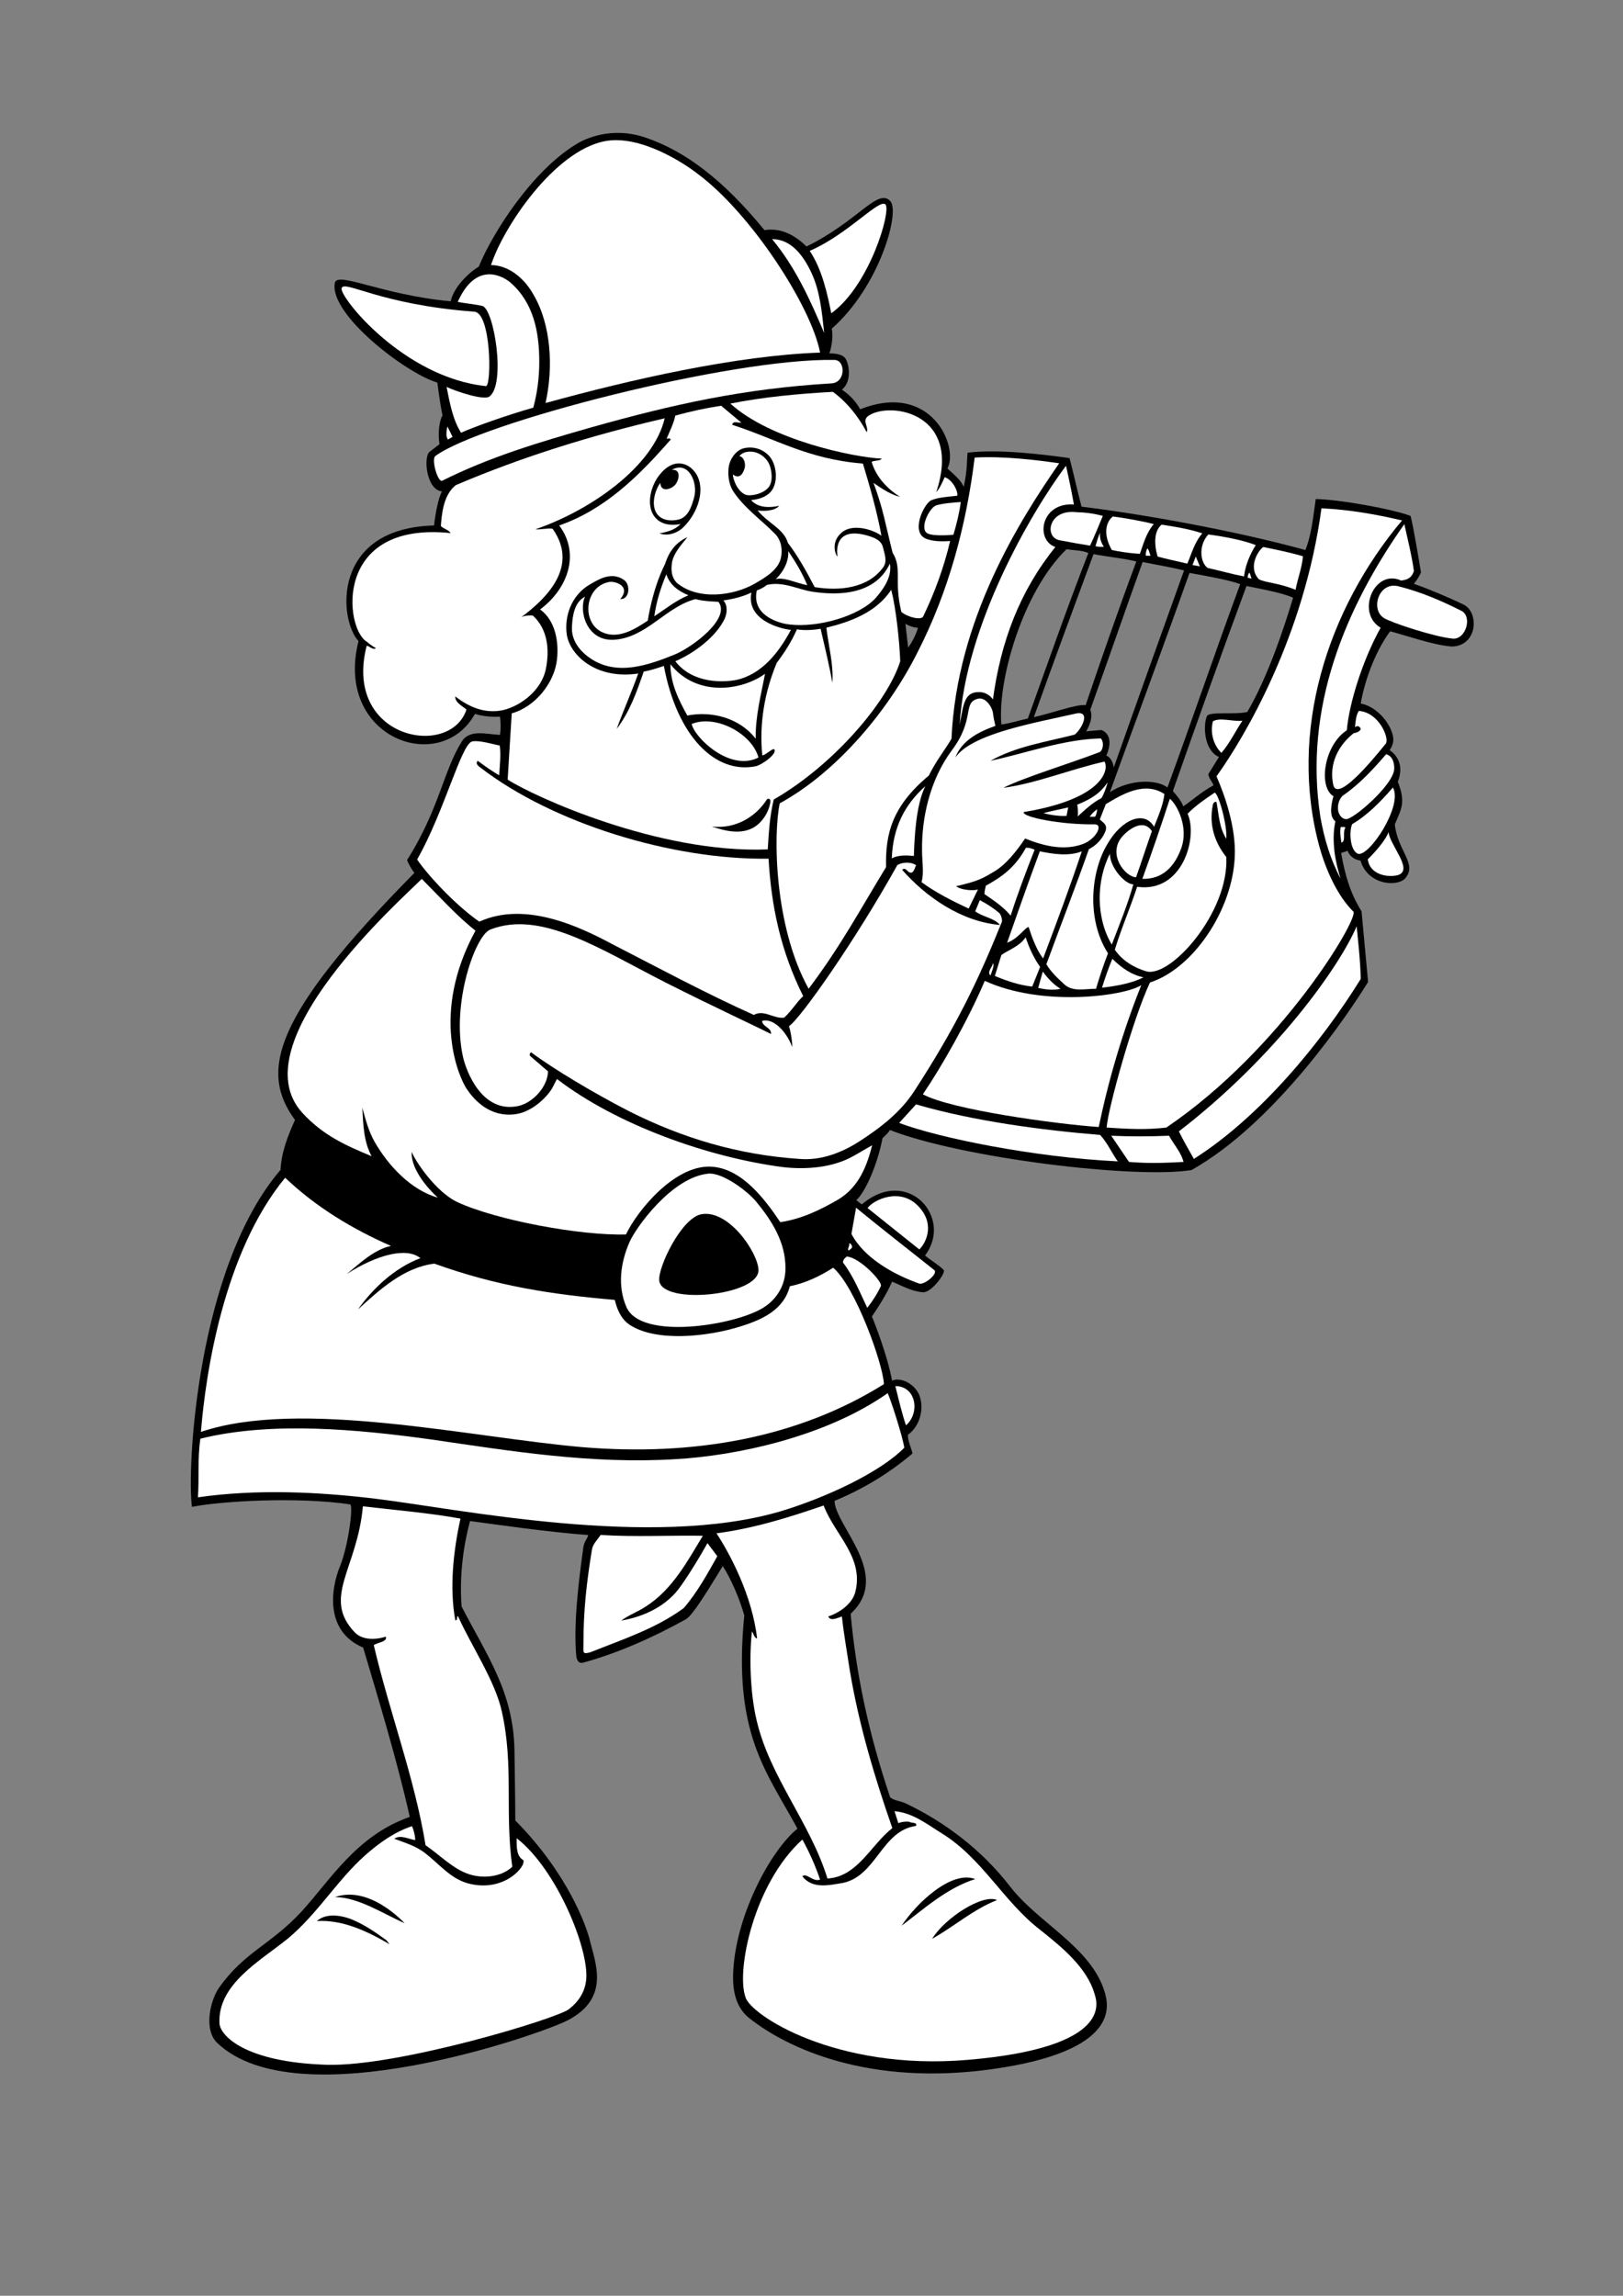
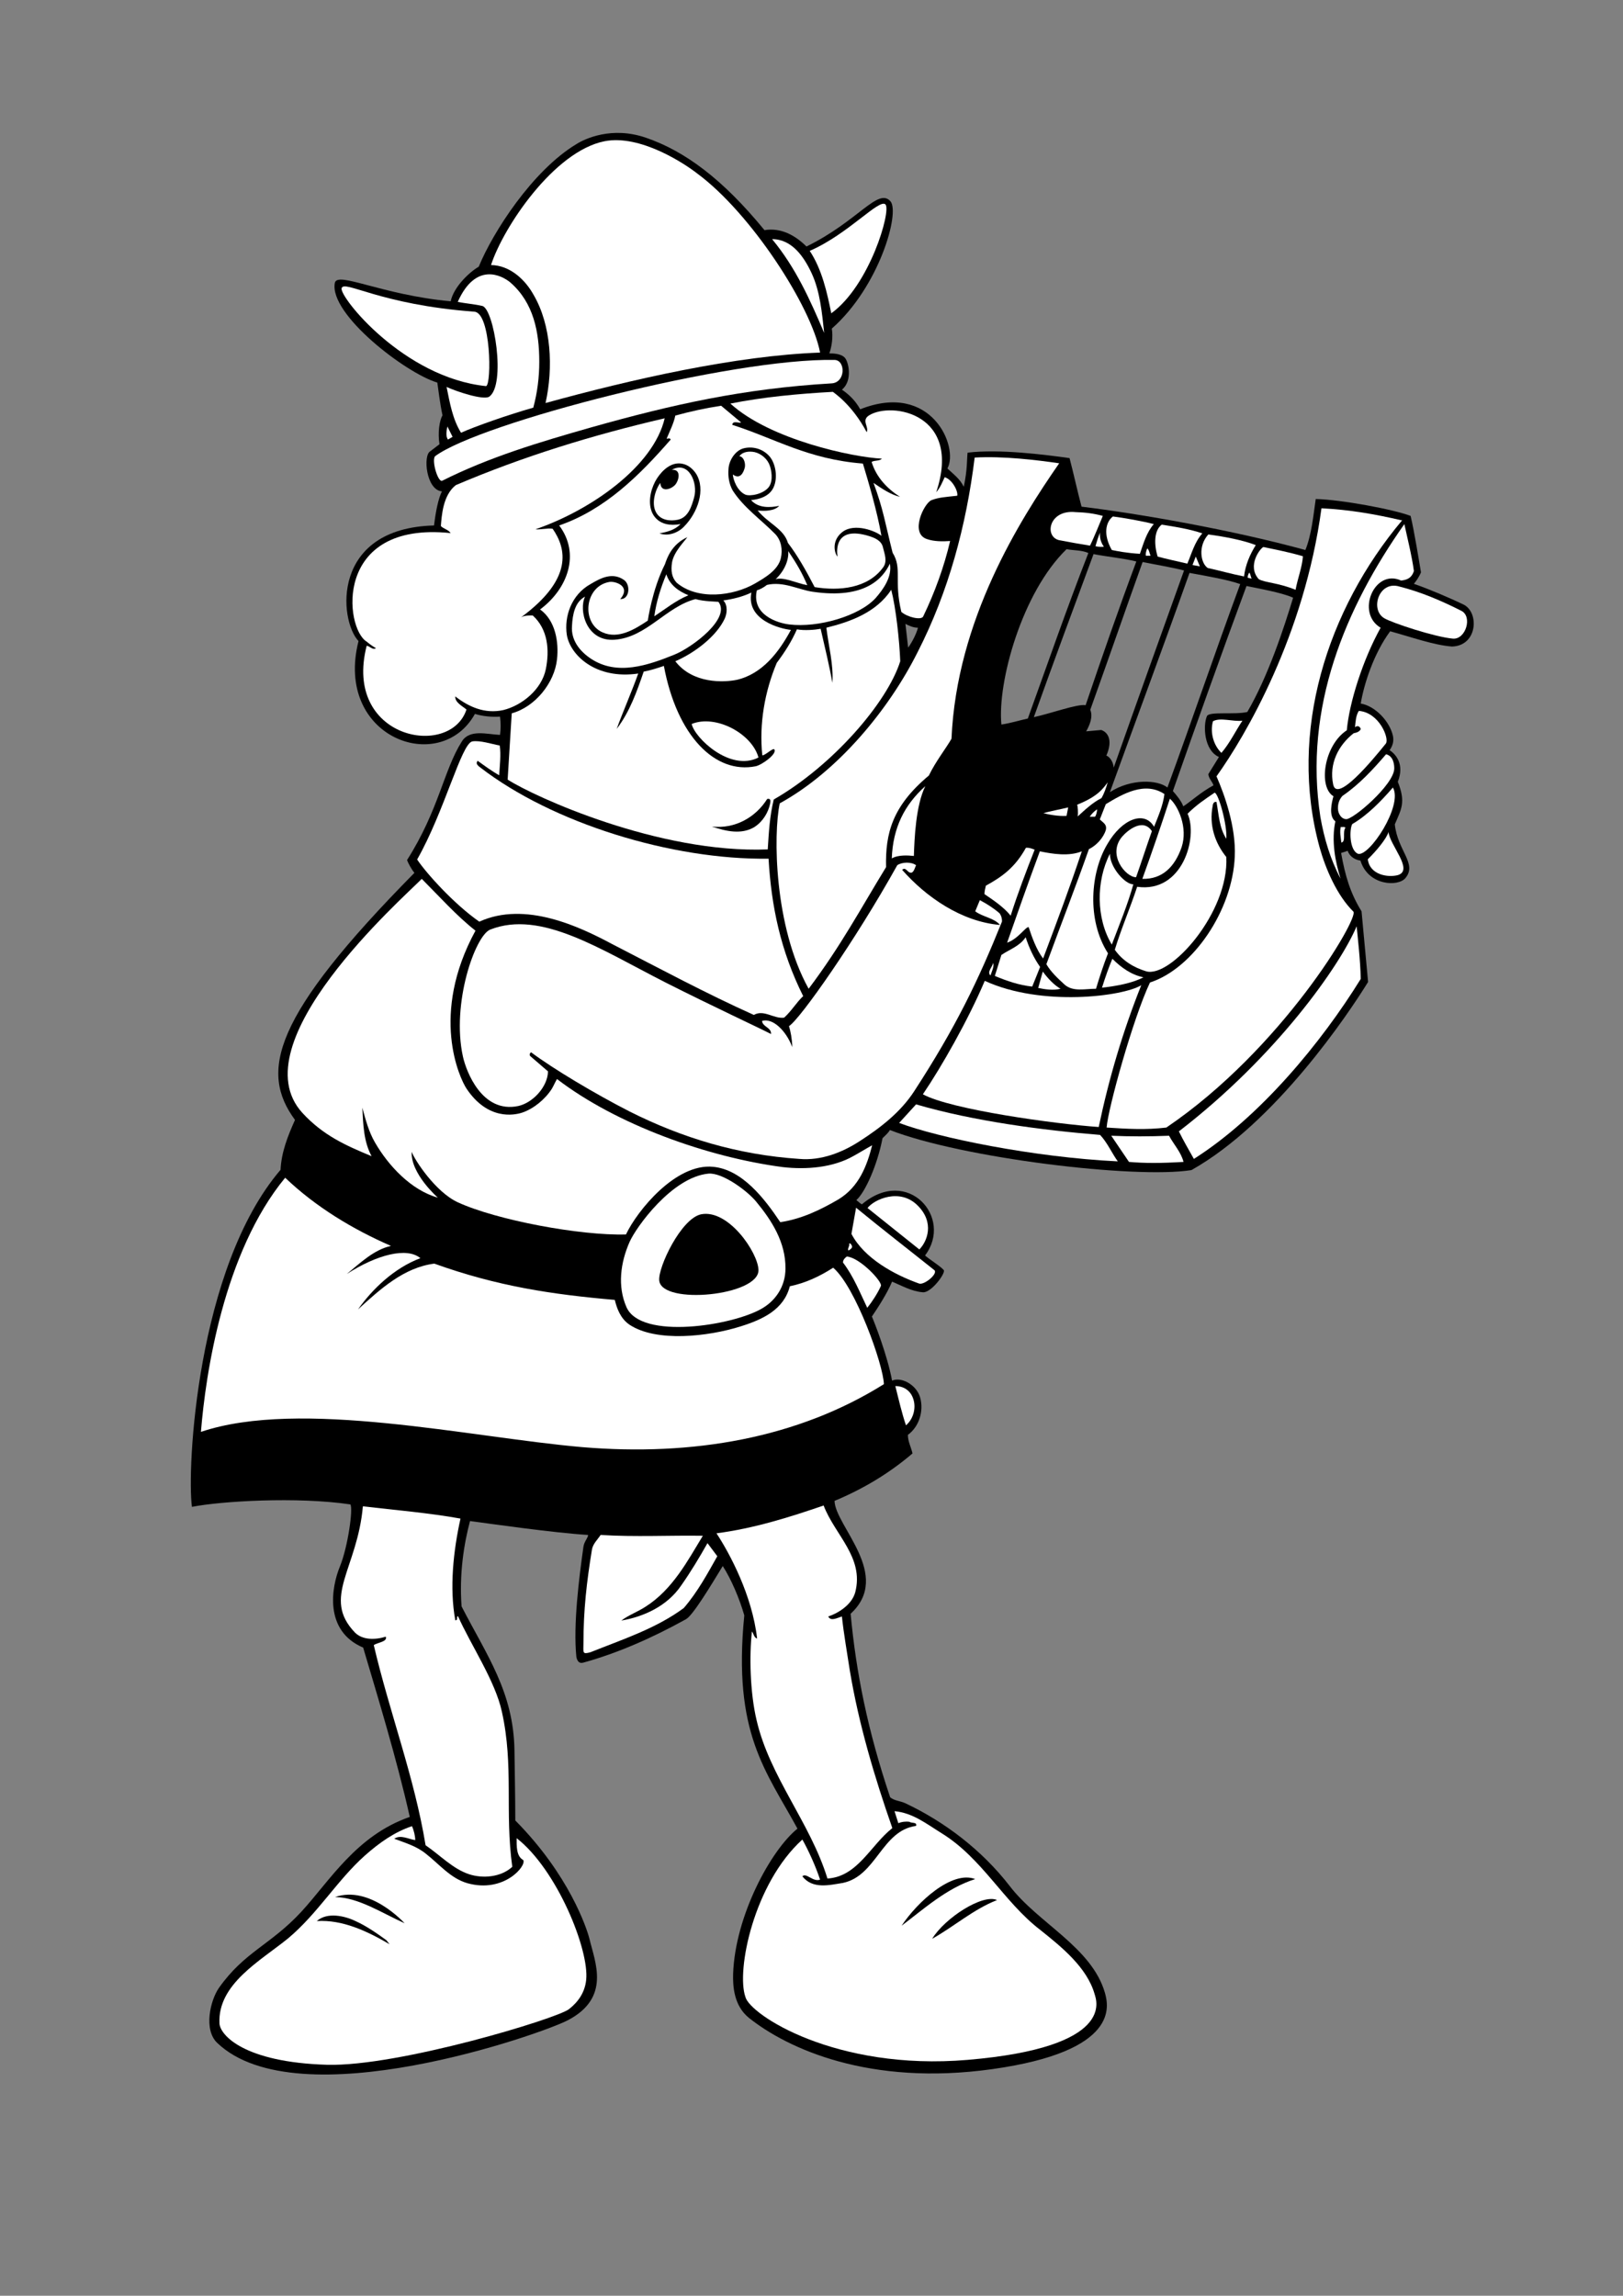
<svg xmlns="http://www.w3.org/2000/svg" version="1.2" baseProfile="tiny" id="Layer_1" x="0px" y="0px" viewBox="0 0 595.3 841.9" overflow="scroll" xml:space="preserve">
  <rect x="0" y="0" width="595.3" height="841.9" fill="#808080" stroke="none" />
  <g>
    <g>
      <path d="M537,221.8c-6-2.9-13-5.8-18.4-7.7c0.8-1,1.8-2.3,2.6-4.2c-0.6-3.6-2.5-15.3-3.8-20.7c-6.2-2.4-25.6-6-34.8-6.2    c-0.9,6.2-1.5,13-3.8,18.7c-27-7.4-60.8-13.3-82.1-15.9c-1.5-5.6-2.9-12.1-4.4-17.8c-9.3-1.3-25.8-3.4-37.4-2    c-0.3,2.4,0,6-1.4,12.5c-1.4-2.9-3.8-4.6-6-6.7c4.3-7.8-5.8-32.1-32-21.7c-2-3.8-5.2-6.2-6.7-7.2c4-3.2,2.5-10.3,1-11.8    c-1.5-1.5-4.5-1.5-5.6-1.5c0.9-2.6,1.4-6,0.9-9.1c17.4-15.3,25.1-42.6,21.5-46.7c-4.6-5.1-11.8,7.3-30.8,16.6    c-4.1-4.1-9.4-7-15.4-6c-15.3-18.7-29.2-29-43.5-33.9c-12.5-4.3-22.4,0.4-25.4,2.3c-16.2,9.7-30.8,32.5-35.9,45    c-3.6,2.1-9.2,7.5-10.3,12.7c-25.6-2.4-41.7-11.2-42.5-6.7c-2.1,11.5,26.1,33.1,37.6,36.5c0.4,2.6,0.9,7.3,1.9,12    c-1.1,1.9-1.8,6.4-1.1,10.6l-3.4,2.6c-2.7,1.5-1.5,14.2,4.3,14.7c-1.3,2.5-2.3,7.4-2.9,12.5c-37.9,1-34.9,34.8-27.7,42.4    c-9,35.5,30,49.6,42.7,26.7c2.9,0.9,6.2,1.2,9.2,1c0.3,2.1,0.3,4.8,0,6.7c-4.8-0.2-11.1-2.2-14,2.4c-6.7,10.6-8.4,25.1-20.1,43.5    c0.4,1.1,1.5,3.2,2.7,4.7c-52.1,52.8-56.8,72.9-43.8,90.6c-2.6,5.8-5,11.8-5.3,18.3c-30.8,36-34.4,109.9-32.5,123.6    c10.5-2.1,38.6-3.8,58.1-0.9c1.1,1.4-0.9,15.6-3.8,22.7c-3.2,7.7-5.9,23.7,8.5,29.8c5.2,17.6,12.3,40.7,17.1,62.1    c-19.6,6.8-29.3,23.4-39.8,34.8c-11.3,12.2-20.8,14.6-30.2,27.9c-3.2,4.6-5.7,15.4-0.6,20.2c29.6,28.2,119.2-3.4,128.5-8.3    c16-8.3,10-21.4,8-29.9c-1-3.9-7.4-23.4-27.2-43.4c0-8.5-0.2-17.3-0.3-25.6c-0.3-21.5-10.2-35-19.4-52.9    c-0.9-12,0.9-23.1,3.1-31.3c8.3,1.1,30.5,4.3,43.3,5.1c0,1.1-1.4,2.3-1.7,4.3c-1.6,11.4-3.8,28.6-2.6,40.4c0.3,1.5,1,2.6,2.6,2.1    c12.3-3.4,25-8.9,37.6-15.9c2.6-1.4,9.4-12.8,13.5-19.5c3.1,4.8,6.2,12.1,7.9,18.1c-4.3,43.3,8,57,19.5,78.2    c-9.8,7.9-22.9,32.1-23.6,53.3c-0.1,4.1,0.1,11.5,5.8,16.1c14.2,11.3,44.2,25.1,89.2,18.8c47.1-6.6,42.6-23.4,41.4-27.9    c-4.8-16.8-24.5-25.6-34.9-39.2c-10.3-13.3-23.9-23.6-38.3-30.4c-1.9-0.9-4.1-0.9-5.6-2.2c-8.2-24.3-12.5-45.7-14.5-67.3    c15.4-14.2-5.7-32.2-5.9-41.4c10.3-4.3,19.8-9.9,28.6-17.4c-0.5-2.2-1.7-4.4-1.7-6.8c4.1-3,5.9-8.7,4.5-13.7    c-1.3-4.6-6.8-7.7-10.3-6.2c-1.7-9.2-6.4-21.2-7.4-23.5c2.3-3.4,5.6-8.5,7.4-12.8c3.6,1.5,7.2,3.6,11.3,3.9    c3.1,0.3,8.7-7.4,7.6-8.2c-1.3-1.5-5.6-4.1-6.8-5.3c10.5-13.9-6.4-32.9-23.1-18.8c-0.2,0.2-1.3-0.9-2.1-1.5    c3.2-2.8,7.7-12.8,9.6-22.7c0.9-0.9,2.1-1.9,2.7-3c26.4,10.3,89.9,18,110.6,14.7c30.8-17.3,57.6-57.3,64.8-69l-2.4-25.9    c-4.1-6.6-6-13-7.5-21.4c0.5-0.2,1.5-0.4,2.4-0.8c0.6,1.7,2.1,3.2,4.7,3.6c2.8,9.2,13.8,9.7,16.5,6.4c4.4-5.3-2.9-10-3.9-19.7    c2.4-5.6,4.1-8.1,1.1-15.6c2.6-6.6-0.9-10.2-3-11.6c1.2-1.7,1.6-3.4,1.2-5.3c-1.2-5.3-6.5-10.9-11.8-11.8    c1.2-7.2,4.8-18.4,10.8-26.5c7.7,2.1,16,5.1,22.7,5.6C541.9,236.8,542.6,224.8,537,221.8z M333.1,237.5l-1-8.7    c1.4,0.7,2.9,1.4,4.6,1.4C336.1,232.5,334.6,235.4,333.1,237.5z M367.3,265.7c-1.5-15.5,7.5-48.4,23.9-64.3c2.7,0.5,5.5,0.3,8,1.4    c-8,20.5-14.9,40.5-22.2,60.7C373.8,264.2,370.7,265.2,367.3,265.7z M379.2,263c7.7-21.5,14.5-39.8,21.9-59.8    c5.1,1,10.8,1.5,15.7,2.7c-6.6,17.7-12.6,35-18.6,52.7C395.1,258.1,385.6,261.6,379.2,263z M405.8,277.1c2.6-6,0.3-8.7-1.9-9.4    l-5.5,0.5c1.2-2.1,2.6-5.3,1.5-7.9c7.1-19.8,12.7-36.1,19.2-54.2c4.4,0.9,10.4,1.9,15.2,3.1c-8.8,24.5-17.3,48.2-25.8,72.3    C408.3,279.1,406.8,277.4,405.8,277.1z M407.1,290.5c9.7-26.8,19.8-53.9,29.2-80.4c6.6,1.2,14.1,2.5,18.6,4.1    c-9.2,24.9-17.6,49.8-26.7,74.6C424.6,285.9,414.8,285.5,407.1,290.5z M457.5,261.1c-4.7,1.1-13.9-0.3-14.8,1.5    c-1.5,3.4-1.1,12.6,4.4,15l-3.9,6.3c0.2,1.7,1.4,2.6,1.9,4.1c-4.7,2.5-8.9,6.4-11.1,7.7c-0.6-1.9-2.8-4.5-3.8-5.6    c8.7-24.8,17.5-49.5,27-75.2c3.3,0.7,13.1,2.4,17.1,4.3C471,230.1,465.2,247.9,457.5,261.1z" />
    </g>
    <path fill="#FFFFFF" d="M221.7,51.8c13.1-2.6,29.4,8.2,34,11.8c19.7,14.5,41.9,48.8,45.1,65.7c-30.9,1.1-69.1,9.8-100.7,18.5   c2.9-13,2.1-28.6-4.4-39.7c-3.1-5.6-8.7-10.8-15.6-10.9C184.6,83.3,203.2,55.5,221.7,51.8z" />
    <path fill="#FFFFFF" d="M324.8,75c2.1,2.4-5.8,29.7-19.9,39.9c-1.5-7.5-3.4-16.1-7.9-22.9C311.1,85.9,322.6,72.6,324.8,75z" />
    <path fill="#FFFFFF" d="M297.7,100.2c3.1,6.7,3.8,14.5,4.6,21.9c-5.1-12-10.4-23.9-19.1-34.4C290.5,87.7,294.9,94.2,297.7,100.2z" />
    <path fill="#FFFFFF" d="M187.2,103.6c8.5,7.4,10.6,18.1,10.6,29.1c0,5.6-0.7,11.3-2.2,16.8c-8.9,2.5-21.7,7-26.5,9.2   c-3.1-5-4.1-10.9-5.3-16.8c3.7,1.7,13.3,4.9,15.6,3.6c6.3-4.3,1.8-32.3-2.5-33.3c-3-0.7-6.2-0.9-9-1.5   C174.5,95.9,184.1,101,187.2,103.6z" />
    <path fill="#FFFFFF" d="M173.9,114.3c6.2,0.2,6.5,26.6,4.4,27.3c-30.3-3.1-53.9-32.8-53-35.9C126.2,102.5,139.2,111.7,173.9,114.3z   " />
    <path fill="#FFFFFF" d="M304.9,140.6c-32.1,1.9-58.2,7.7-88.3,16.2c-18.6,5.3-37.1,10.8-54.4,19.5c-1.6,0.7-4-7.6-2.6-9   c16.2-12.2,108.7-36.1,146.6-35.3C310.2,132.2,310.2,140.4,304.9,140.6z" />
    <path fill="#FFFFFF" d="M317.9,158.5c0.9-2.1-2.1-4.3,0.9-6.2c8.3-5.1,34.2-0.6,24.6,28.2c1.5-1.7,2.2-3.6,3.1-5.5   c2.9,0.9,5,5.3,4.6,6.8c-4.6,0.5-6.7,0.6-9.4,1.6c-2.8,1.1-8.1,12.2-1.7,14.3c2.6,0.9,5.8,0.9,8.5,0.7c-2.2,9.4-5.6,18.8-9.9,27.7   c-0.7,1.4-5.7,0.3-8-1.7c-2.8-11.7,0.4-15.9-3.2-21.7c-2.8-11.1-3.4-15.9-7-25.6c3.1,2.1,6.3,4.3,9.7,5.1c-4.7-3-8.7-7.2-10.4-12.8   c1.2-0.7,2.7-0.2,3.8-1.2c-10.6-0.5-41-6.9-55.6-20.2c12.1-2.4,24.8-3.6,37.6-4.3C305.5,143.8,312.4,148.1,317.9,158.5z" />
    <path fill="#FFFFFF" d="M271.8,154.9c-0.3,0.5-3.1-0.9-3.2,0.9c15.9,5.1,27.7,12.6,47.9,14.2c2,6.6,5.2,17.4,6.8,26.5   c-2-1.7-9.7-4.8-14.2-1.5c-4.4,3.3-2.9,8.2-1.9,9.1c-0.3-1.8-1.3-11.5,11.6-7.5c2.2,0.7,4.6,1.7,5.1,4.3c0.5,2.1,1.7,5,0,7.2   c-5.6,7.7-16.1,8.7-25.1,7.2c-3.1-6-6.4-11.8-9.8-16.2c-1.5-5.2-7.2-7.1-11.1-11.9c2.6,0.3,6.2,0.2,7.9-1.7   c-3.3,0.7-7.7,0.9-10.3-2.1c3.1-0.3,6.7-1.4,8.2-4.6c1.7-3.6,0.8-8.9-1.5-11.5c-2.5-2.8-6.2-3.7-9.4-2.9c-3.2,0.8-5.5,4.6-5.6,7.7   c-0.2,2.7,0.2,5.3,1.5,7.7c3.9,6.2,10.6,10.9,15.7,16.1c2.2,2.4,2.7,5.7,2,8.8c-1,4.4-5.9,7.2-9.5,9.3c-8,4.6-21,6.2-28.7-0.3   c-1.8-1.9-2.2-4.4-1.7-7.5c0.7-3.9,4.6-7.7,5.6-9.2c-5.9,2.7-7.5,7.9-8.2,9.9c-4.7,9.3-6.3,20.7-6.3,20.7   c-4.8,3.2-10.8,6.9-16.6,4.3c-7.9-3.5-6.6-17,2.6-18.5c2-0.3,8,1.5,3.9,6.3c3.4,0.2,3.9-5.2,1.4-7c-4.3-3-8.6-0.7-12.3,1.5   c-7,3.9-9.7,11.8-8.7,18.6c1.2,7.4,10.6,16.5,26.2,14.2c-2.4,6.7-5.9,14.7-7.9,20.3c4.8-6.3,7.4-13.7,9.9-21   c2.7-0.5,5.4-1.4,7.4-2.1c4.8,25.7,18.8,39.8,33.7,36.8c2.3-0.5,8-4.6,6.8-6.2c-0.5-0.6-3.4,2.3-4.4,2.2   c-1.2-11.6,0.9-23.4,5.3-33.9c3.2-4.3,5.5-8,7.4-12.3c2.7,0.5,6.5,0.2,8.7-0.2c1.5,6.5,3.3,14,4.3,19.8c0.5-6.5-1.4-13.5-2.2-20.2   c8.9-2.2,18.3-5.6,23.8-13.9c1.7,6.6,3,18.5,3.3,26.2c-4.8,15.2-24.8,38.3-46.4,50.7c-1.5,6.2-1.8,12-2.2,18.3   c-40,1.6-85.8-19.4-95.4-25.6c0.5-7.9,1-16.6,1.5-24.3c8.7-2.4,15.7-11.3,16.6-19.8c0.7-6.2-0.5-14.2-6.2-18.3   c10.2-7.6,14.8-20.4,7-30.8c16.8-5.8,29.4-18.3,40.9-31.5c-0.3-0.7-1-0.3-1.5-0.3c1.2-2.9,2.6-5.6,3.2-8.5   c5.5-1.5,10.9-2.7,16.8-3.6L271.8,154.9z" />
    <path fill="#FFFFFF" d="M243.8,153.4c-4.1,17.6-27,33.7-47.4,40.7c1.9,0.2,4.3-0.5,6.3-0.2c5,7.2,7.7,18.3-11.6,32.5   c1.2-0.7,2.9-0.7,4.3-0.7c5.6,5.1,6.2,12.7,4.8,19.7c-1.5,7.4-8.7,13.3-15.6,15c-6.8,1.5-12.7-1.2-17.6-5c-0.2,2.2,2.7,3.6,4.1,4.8   c-6,18.2-45.4,10.8-36.6-23.4c1.2,0.2,2.2,1.7,3.4,0.9c-0.9-0.5-2.4-1.5-3.4-2.4c-8.1-4.8-12.4-44.3,30.8-39.8   c-1-1.4-2.6-1.5-3.6-2.6c0.3-3.6,0.7-11.3,5.5-15C191.8,167.4,217.5,159.5,243.8,153.4z" />
    <path fill="#FFFFFF" d="M164.3,161.2c-0.9-1.2-0.5-3.4-0.2-4.8l1.9,3.8L164.3,161.2z" />
    <path fill="#FFFFFF" d="M282.4,170.9c0.4,1.2,1.4,5.2-0.4,7.7c-2,2.6-6.8,3.5-8.6,2.8c-3.1-1.4-4.5-5.6-4.6-7.4   c2.8,2.1,4-1,4.4-2.6c0.3-1.6-0.4-3.9-2-4.1c1.2-1.7,3.6-1.9,5.6-1.5C279.3,166.4,281.6,168.4,282.4,170.9z" />
    <path fill="#FFFFFF" d="M388.5,169.9c-14.5,20.9-37.6,57.4-39.5,101c-1.9,3.4-5.8,8.3-8.3,13.5c-13.4,11.2-16,21.2-15.7,33.6   c-9.2,15-16.5,28.8-28.4,44.6c-12.7-22.9-13-56.6-10.6-68c21.2-11.6,40-34.3,50.6-55.5c11.3-22.1,17.8-46.2,20.9-71.3   C367.9,167.2,380.3,168.7,388.5,169.9z" />
    <path d="M255.3,173.7c3.7,5.9,0.5,14.4-4.3,19.3c-2.2,2.4-6,3.8-9.1,2.6c2.7-0.5,5.6-1.2,7.7-3.4c-8.3,1.5-10.4-3.8-10.8-5.3   c-1.1-3.8,0.2-8.4,2.2-11.5c2.1-3.2,5.5-6.2,9.4-5.3C252.4,170.5,254.1,171.9,255.3,173.7z" />
-     <path fill="#FFFFFF" d="M391,170.8c1,4.4,2.1,9.7,2.9,14.2c-12.3-0.8-14.2,13.1-6.8,15.6c-13,16.1-20,34.5-22.9,55.9   c-1.2-1.7-3.1-2.7-5-2.7c-5.4-0.1-5.8,4.2-7.2,12C354.1,229.7,377.7,188.6,391,170.8z" />
    <path fill="#FFFFFF" d="M254.6,182.4c-0.9,3.2-2.1,7.4-6,8.2c-2.8,0.6-6.3,0.2-7.9-2.6c-2-3.4-0.2-8.7,1.5-10.9   c0.2,3.8,4.3,2.2,5.6,0.5c1.3-1.7,2.1-5.6-1.4-5.3C252.6,168.8,256.1,177.1,254.6,182.4z" />
-     <path fill="#FFFFFF" d="M352.4,184.1c-0.5,3.9-1.5,8-2.7,12c0,0-6.7,0.7-9.3-0.4c-3.4-1.4,0.2-9.1,2.8-10.3   C345.5,184.6,349.7,184.3,352.4,184.1z" />
    <path fill="#FFFFFF" d="M514,190.8h0.3c-27.5,32.7-41.9,77.6-30.3,119.9c2.2,7.9,6.4,17.7,12.4,23.6c2.2,2.2-26.1,50.4-68.6,79.2   c-7.5,0.9-14.3,0.5-21.9,0c0.5-7,9.7-40.1,15.9-53.2c15.8-5.1,30.3-26.5,31.1-46.2c0.5-10.8-3.8-22.8-6.7-29.4   c10.6-14.8,32.2-51.6,38.5-98.3C495,186.9,504.6,188.6,514,190.8z" />
    <path fill="#FFFFFF" d="M388.5,198.1c-5.6-1.3-3.8-11.3,6-10.3c3.5,0.1,6.8,0.5,10,1.4c-0.9,2.1-3.2,7.9-4.7,10.9   C397.8,199.8,391.5,198.7,388.5,198.1z" />
    <path fill="#FFFFFF" d="M423.2,192.2c-2.7,3.1-3.8,7.2-5.1,10.9c-5-0.3-8.4-1-10.3-1.4c-3.2-5.6-2.3-10.2,0.4-12.3   C412.2,189.9,419.5,191.2,423.2,192.2z" />
    <path fill="#FFFFFF" d="M518.6,209.4c-0.9,2.9-3,3.3-4.7,3.5c-9.8-4.5-16.7,11.9-7.5,17.3c-6.5,11.7-11.5,27.4-12.4,37.6   c-8.5,5.6-10.5,20.9-4.9,24.2c-0.6,2.1-1.9,7.3,0.7,9.2c-1.5,7-0.1,14.7,1.9,21c-3.8-7.2-6-14.7-7.4-22.6   c-6.2-40,9.1-76.6,30.8-107.4C515.9,195.9,518,204.5,518.6,209.4z" />
    <path fill="#FFFFFF" d="M441,195.6c-2.9,3.3-3.9,7.4-5.5,11.1c-3.8-0.9-8.1-1.8-10.9-2.6c-1.3-4.3-1.4-9.5,1.5-11.7   C431.2,193.2,436.3,194,441,195.6z" />
    <path fill="#FFFFFF" d="M404.9,200.5c-0.8,0.1-1.9,0.1-3.1-0.2c0.5-1.7,1-3.4,1.7-5C403.2,197.5,404.1,199.4,404.9,200.5z" />
    <path fill="#FFFFFF" d="M460.6,199.9c-2.1,3.4-3.8,7.2-4.3,11.5c-4.6-0.9-8.7-2.1-13.3-3.1c-2.6-1.7-3.7-8,0.2-12.3   C449.2,196.8,456,198.1,460.6,199.9z" />
    <path fill="#FFFFFF" d="M477.9,204c-0.3,4.1-1.9,8-2.7,12.3c-6.3-2.6-11.2-2.6-13.5-3.9c-4.4-4.9,0.5-11.3,1.7-11.8   C468.1,201.6,473.3,202.6,477.9,204z" />
    <path fill="#FFFFFF" d="M422,203.8h-1.7c-0.2-0.9,0.2-1.9,0.5-2.7C421.5,201.7,421.6,202.8,422,203.8z" />
    <path fill="#FFFFFF" d="M296.1,214.6c-3.9-0.7-8.6-3.1-11.6-2.2c3.5-3.3,4.9-7.4,4.6-10.3C292.3,206.8,294.3,210.3,296.1,214.6z" />
    <polygon fill="#FFFFFF" points="437.4,207.2 438.6,204.1 440.1,207.7  " />
    <path fill="#FFFFFF" d="M321.1,219.4c-6,6.5-21,10.9-31.6,9.6c-4.3-0.5-13.9-3.5-11.9-12.5c1.1-0.3,2.6-1.1,3.7-2   c6-1.4,11.4,1.7,16.7,2.5c19.6,2.9,26-5.2,28.4-10.3C327.3,211.5,324,216.1,321.1,219.4z" />
    <path fill="#FFFFFF" d="M459.1,212.2l-1.4-0.3c-0.2-0.5,0.2-1.4,0.5-1.9C458.7,210.5,458.7,211.5,459.1,212.2z" />
    <path fill="#FFFFFF" d="M252.5,218.3c-4.6,1.9-8.4,5-12.5,7.7c0.7-5.3,2.4-10.6,4.4-15.4C245.7,214.6,248.9,216.8,252.5,218.3z" />
    <path fill="#FFFFFF" d="M513.3,215.1c7.9,2,15.4,5.2,22.7,8.9c4.2,2.1,1.6,10.6-3.1,10.2c-6.7-0.6-22.4-5.8-25.2-7.5   C502.4,223.5,505.8,212.8,513.3,215.1z" />
    <path fill="#FFFFFF" d="M290.1,231c-4.3,8-10.4,16.1-19.8,18.3c-4.8,1-16.2,1.5-22.6-6.8c7.2-3.1,15.1-9.2,18.1-15.6   c0.9-1.9,1.2-5-0.5-6.7c3.6-0.5,7.2-1.4,10.3-2.9C273.6,227.4,286.2,230.6,290.1,231z" />
    <path fill="#FFFFFF" d="M225.5,234.6c11.7-0.9,18.8-12.1,29.6-14.9c3.1,0.9,7.6,0.9,8.4,1c4.7,6-9.5,16.7-16.2,19.4   c-9.7,3.9-20.9,7.8-30.5,1.5c-4.1-2.7-7.4-6.8-7-12c0.2-4.3,1.1-8.9,4.8-10.8C212.2,223.6,214.9,235.4,225.5,234.6z" />
-     <path fill="#FFFFFF" d="M280.6,247.1c-1.4,7.5-3.6,15.7-3.4,23.8c-5.8-7.4-15.7-10.3-25.1-8.5c-3.2-5.8-6.2-11.8-6.2-18.8   C255.7,255.8,272.2,253.2,280.6,247.1z" />
-     <path fill="#FFFFFF" d="M358.9,256.2c2.5-0.5,4.9,2.8,5.3,5.2c0.2,1.7,0.5,3.1,0.9,4.8c-6,2.1-12.3,5.3-14.7,11.6   c6.1-8.8,29.2-12.7,44.1-16.1c5.6-1.3,2.6,5.3-0.3,7.7c-10.6,2.7-21.5,4.3-30.9,9.6c13.5-2.9,26.8-7.9,40.5-8.2   c1.4,1.7,0.6,4.8-0.7,5.1c-11.5,4.4-26.7,8.9-35.1,13c11.8-1.5,24.6-6.8,37.1-9.6c1.7,2.6,0.1,13.6-29.6,18.5   c-0.7,1.9,14.1,4.7,26,4.5c3.4,0,0.4,5.6-4.5,7.3c-7.1,2.5-14.5,0.5-21-2.1c-3.1,4.6-7.2,9.9-12,12.5c-3.7,2.2-5.5,3.2-13.3,5   c1.9,1.5,6.5,1.7,8,1.2l-3.4,7c-5.6-2.6-12-5.8-17.3-9.7c1-3.4,0.2-7.4,0.2-11.5c-0.2-11.8,2.8-25.9,10.9-36.8   C357.9,263.5,352.8,257.5,358.9,256.2z" />
    <path fill="#FFFFFF" d="M508.3,272.7c-5,6.2-17.9,21.8-19.3,15c-1.6-7.6,1.9-14.4,7.5-18.8c1-0.2,2.1-0.5,2.6-1.5   c-0.2-1-1.2-1.5-2.1-0.7c0.2-1.9,0.3-4.3,1.4-6C506,261.3,509.7,271,508.3,272.7z" />
    <path fill="#FFFFFF" d="M455.7,264.3c-2.6,3.9-4.6,8.2-7.7,11.8c-2.7-2.6-4.3-7.2-3.1-11.6C447.6,263,452.1,264.7,455.7,264.3z" />
    <path fill="#FFFFFF" d="M278.2,277.8c-10.4,5.3-23.4-7.2-24.5-12.3C262.5,261.9,275.8,269,278.2,277.8z" />
    <path fill="#FFFFFF" d="M183.3,273.4c0.5,3.4,0,7.4-0.2,10.9c-2.7-1.5-5.4-3.5-7.9-5.3c-0.7,0.9-0.3,1.5,0.9,2.4   c26.5,20.5,70.4,34,105.8,33.5c1,17.4,4.4,33.8,12.7,50.4c-2.4,2.2-4.3,5.5-7,7.9c-3.8,0.5-7.4-3.1-11.1-1   c-17.6-7.9-34.7-17.1-52-26c-11.8-6.3-31.8-15.9-48.7-8.2c-9.2-6.4-19.4-17.7-22.8-22.8c10-17.6,16.2-42.4,20.2-43.3   C176,271.4,180.5,272.9,183.3,273.4z" />
    <path fill="#FFFFFF" d="M511.4,281.8c0,5.9-15.4,19.1-17.8,18.6c-1.4-0.2-2.1-1.2-2.6-2.4c-0.6-1.8-0.2-4.6,1.5-6.2   c6-4.1,11.1-9.6,15.9-15.2C511.2,277.3,511.4,280.6,511.4,281.8z" />
    <path fill="#FFFFFF" d="M404,292.7c-3.1,1.5-6.2,4.4-8.7,6.7c0.2-1.5,0-3.8-0.2-4.3c7.5-3,9.4-5.8,11.2-8.2   C405.7,288.9,405.1,290.8,404,292.7z" />
    <path fill="#FFFFFF" d="M335.2,313.9c-2-0.2-5.7-0.5-8.1,0.9c0.4-11.3,4.7-19.7,12.3-26.5C335.9,295.3,335.4,307.6,335.2,313.9z" />
    <path fill="#FFFFFF" d="M498.1,313.1c-3.2-1.3-3.2-9-2.1-10.9c5.5-3.2,10.5-8.3,14.9-13.4C514.7,295.4,502.2,314.3,498.1,313.1z" />
    <path fill="#FFFFFF" d="M427.1,291.2c-0.5,4.1-2.2,8-3.8,12c-3.5-6.1-11.8-2.9-17.1,6.3c-6.2,10.3-7.7,27.8,0.2,40.1   c-1.7,4.4-3.1,8.7-4.4,13c-4.1,0-8.4,1.2-11.5-1.5c-2.6-2.4-5-4.6-6.7-7.5c6.1-16.6,10.4-27.5,15.6-42.2c2.7-1.3,5.3-4.1,6.2-7   c0.5-2.1-1-2.7-2.2-3.9l2.2-5.6C411.7,291.2,419.9,286.4,427.1,291.2z" />
    <path fill="#FFFFFF" d="M449.8,307.6c-2.6-4.1-2.7-8.5-3.6-13.5c-1-0.3-1.4,0.9-1.4,1.4c-1.4,7.2,0.9,13.7,5,18.8   c1,20.4-20.6,44.5-29.4,41.9c-4.6-1.4-8.7-3.9-11.5-7.9c2.4-7.9,5.6-15.2,8.2-23.1c16.6,2.4,22.4-18.1,18.5-26.8   c3.1-3.1,6.2-5.2,9.9-7.7C446.9,290.8,450.2,302.6,449.8,307.6z" />
    <path fill="#FFFFFF" d="M433.4,310.7c-2.5,7.2-7.1,11.8-14.4,11.6c3.8-10.5,7-19.9,10.1-29.4C432.1,295.5,435.8,303.5,433.4,310.7z   " />
    <path d="M282.5,294.6c-0.7,3.4-2.7,6.7-5.8,8.7c-4.8,2.9-10.6,1.5-15.6-0.2c8.5,1,16.1-3.4,20.3-10.1   C282.8,292.7,282.6,293.7,282.5,294.6z" />
    <path fill="#FFFFFF" d="M391.2,299.2c-3.1,0.2-6.6-0.5-8.5-1c2.4-0.7,6.2-1.4,9.1-2.1L391.2,299.2z" />
    <path fill="#FFFFFF" d="M401.6,299.5h-1.9c0.7-1,1.5-1.9,2.7-2.7C402.4,297.9,401.9,299.4,401.6,299.5z" />
    <path fill="#FFFFFF" d="M422.5,304.8c-2,5.6-3.8,11.3-5.8,16.9c-3.8,0-10.7-8.3-5.1-14.9C413.5,304.6,419.2,299.8,422.5,304.8z" />
    <path fill="#FFFFFF" d="M493.5,303.5c-1.2,1.7,0.3,5.1-1.5,5.5c-0.2-1.7-0.7-4.1-0.2-5.8C492.1,303.5,492.9,303,493.5,303.5z" />
    <path fill="#FFFFFF" d="M512.8,320.9c-3.6,1-10.4,0-11.1-5.8c3.2-3.1,6.9-7.6,7.6-10C509.7,309.9,518.6,319,512.8,320.9z" />
    <path fill="#FFFFFF" d="M379.5,311.6c-3.1,7.9-6.2,16-8.8,24.2c-2.5-3.1-6.2-5.6-9.6-7.9c0-1,0.2-1.8,0.5-3.1   c5.8-3.2,10.6-6.5,14.7-13.9C377.5,310.8,378.5,311.2,379.5,311.6z" />
    <path fill="#FFFFFF" d="M396.8,312.2c-4.4,13.2-8.6,24.4-14.2,39.3c-2.4-3.1-4.1-7.8-5.3-11.5c-1.1-0.2-3.8,4.3-7.9,5.7   c4.2-11.9,7.4-21.1,12-33.5C386.2,313.2,392.1,314.1,396.8,312.2z" />
    <path fill="#FFFFFF" d="M415.7,324.3c-2.1,7.5-5.1,14.7-7.9,22.1c-5.8-9.6-5.8-23.3-0.7-33.3C407.1,318.2,412.8,324.4,415.7,324.3z   " />
    <path fill="#FFFFFF" d="M336,317.3c-0.5,1-0.9,3.1-2.2,2.7c-1-0.2-1.7-2.2-2.9-1c8.7,9.9,21.7,19,35.9,20.2c-2.2-2.6-6.3-2.9-9.1-5   l1.7-4.1c2.6,1.4,5,2.9,7.2,4.8c0.7,0.9,1,2.2,0.9,3.1c-8.7,21.6-16.8,38.5-32.2,62.2c-5,7.7-12.4,13.4-20,18.3   c-6.3,4.1-14.1,7.2-22.1,6.5c-22.6-1.5-43-7.7-62.3-17.4c-12.7-6.5-28.1-15.7-36.1-21.7c-0.5,0.3-0.7,1-0.3,1.4l6.5,5.6   c-0.1,5.6-5.5,11.5-10.9,12.7c-13.3,2.8-19.1-12.7-20.3-18.1c-4.3-19.5,4.5-44.4,10-46.6c18.6-7.3,40.3,7.2,64.5,19.5   c16.8,8.5,34.7,16.8,38.5,18.8c0.2-2.4-3.1-2.6-3.3-4.8c3.9-1.2,8.8,3.5,11.1,9.6c-0.1-3.2-0.6-5.6-1.2-7.7   c4.1-2.6,24.4-31.5,39.7-59C330.8,316.1,334.3,316,336,317.3z" />
    <path fill="#FFFFFF" d="M154.7,322.3c6.3,6.3,12.7,13.5,19.7,19c-16.8,30.8-5.8,54.1-3.3,57.9c7.8,11.7,17.5,9.8,20.5,8.8   c4.1-1.4,8.3-4.8,10.8-8.7c0.7-1.2,1.2-2.4,1.9-3.6c21.9,16.8,55.4,28.7,82.8,32.3c8.7,1,18.5,0.2,26-4.1c2.2-1.2,4.6-2.7,6.8-3.9   c-1.9,7.5-4.8,15.2-12.3,19.8c-6.7,3.9-13.5,7.2-21.4,8.4c-5.8-8.7-14-19.3-24.6-20.3c-13.7-1.4-27.9,16.1-32,24.8   c-16.8,0.5-47.6-5.3-61.7-11.8c-8.2-3.8-15.8-15.5-16.9-18.5c-0.4,8.1,9.6,16.8,9.6,16.8c-9.7-2.7-18.1-11.6-23.1-20.3   c-2.2-3.8-3.4-8.2-4.6-12.7c0.3,6.2,0.5,12.5,3.4,17.8c-9.4-3.9-17.8-7.6-25.4-15.9C87.5,382.5,147.6,329.5,154.7,322.3z" />
    <path fill="#FFFFFF" d="M497.6,339.7c0.3,3,1.4,12.7,1.5,19.3c-14.4,23.3-36.9,50.6-61.2,66c-1.9-3.4-3.9-6.8-5.5-10.1   C468.4,387.2,491.6,353.9,497.6,339.7z" />
    <path fill="#FFFFFF" d="M381.5,354.6c-1.1,2.7-1.8,4.6-2.9,7.2c-4.8-0.5-9.4-2.1-13.7-3.9l2.4-7.7c3.1-2.1,6.7-3.2,8.9-6.5   C377.4,347.4,379.1,351.2,381.5,354.6z" />
    <path fill="#FFFFFF" d="M419.4,358.4c-4,2.1-9.7,3.2-15.2,3.8c1.4-4.4,2.4-7.2,3.8-10.6C411.3,354.9,415,357.5,419.4,358.4z" />
    <path fill="#FFFFFF" d="M363.3,357.7c-1.4-1.2,0.7-3.1,1-4.6C364.7,354.6,363.7,356.4,363.3,357.7z" />
    <path fill="#FFFFFF" d="M389,362.6c-2.6,0.7-5.9,0.2-8.2-0.3c0.6-2,1.1-4.1,1.7-6C384.2,358.7,386.8,361.4,389,362.6z" />
    <path fill="#FFFFFF" d="M418.6,361.3c-6.7,16.8-11.8,33.9-15.6,52c-15.9-1.1-54.3-6.4-64.5-12c6.8-10,16.6-27.2,22.7-41.6   C382.1,369.3,412,365.4,418.6,361.3z" />
    <path fill="#FFFFFF" d="M403.5,416.2c2.6,2.7,4.5,7,6.5,9.7c-31-1.5-66-8.7-80.2-14.1l6.2-6.8C357.2,411.2,382.7,414.5,403.5,416.2   z" />
    <path d="M142.2,430.9c5.6,6.4,13.8,10.2,19.9,11.3c16.5,7.5,46.8,13,65.8,13.7c-2.2,5.5-3.2,11.3-3.2,17.3   c-28.3-0.8-80.9-10.9-118.7-43.6c-0.3-6.5,1.8-11.6,4.2-17.3C118.1,419.3,131.1,425.6,142.2,430.9z" />
    <path fill="#FFFFFF" d="M428.8,416.5c1.7,3.2,4.4,6,5.3,9.6c-8.5,0.5-14.2,0.5-20,0l-6.5-9.6C414.3,416.8,421.6,416.8,428.8,416.5z   " />
    <path fill="#FFFFFF" d="M277.3,440.6c5.8,7,10.9,15,10.8,24.6c0,6.5-3.6,11.8-8.7,14.7c-10.6,6.2-44.2,11.6-49.6-0.5   c-3.4-7.7-2.2-16.4,1.1-23.9c2.4-5.5,15.6-23.8,28.9-25.1C264.8,429.9,273.9,436.5,277.3,440.6z" />
    <path fill="#FFFFFF" d="M143.4,456.9c-6.3,1.4-11.3,6.3-16.2,10.3c11.2-7.2,22.1-9.9,27-5.8c-9.6,3.6-17.6,11.3-22.9,18.8   c8.2-7.5,16.9-15.4,28-16.8c23.1,8.3,43.1,11.3,66.2,13.3c0.7,2.9,2,6.8,5.4,9.1c9.8,6.5,28.8,4.4,40.8,0.6c8-2.5,15.8-6.1,18-14.7   c5.8-1.2,10.9-3.6,15.9-6.8c8.2,7,18.4,35.6,18.6,42.7c-31.6,19.8-70.1,26.5-110.6,23.1c-41.4-3.6-103.4-17.9-139.9-5.6   c1.7-21.2,8.3-65.8,30.9-93.2C115.9,442.7,129.6,450.9,143.4,456.9z" />
    <path fill="#FFFFFF" d="M336.5,442c6.5,6.4,3.5,13.4,0.7,16.2l-19-15.2C320.7,439.8,330,435.6,336.5,442z" />
    <path d="M308.1,459.1c-5,5-10.9,7.9-17.3,9.2c1.2-5.5-0.7-11.8-2.9-17.1c8.6-2,16.1-5.6,23.3-10.1   C311.2,447.1,309.3,452.9,308.1,459.1z" />
    <path fill="#FFFFFF" d="M342.6,465.7c1.8,1.2-3.6,5.7-5.5,5c-9-3.2-20.1-9.2-24.8-18.2l1.7-9.6   C323.5,450.7,333.2,458.2,342.6,465.7z" />
    <path d="M278.2,465.7c0.3,9.5-35.5,13-36.4,3.9c-0.5-4.8,8-22.8,15.4-24.3C267.2,443.4,278,459.3,278.2,465.7z" />
    <path d="M275.3,466.4c-3.1,5.6-25.2,8.5-30.4,3.3c-2.4-2.4,7.9-20.7,13.3-22C264.3,446.2,276.9,461.8,275.3,466.4z" />
    <path fill="#FFFFFF" d="M312.4,456.7c0.5,1-0.5,1.4-1.2,1.9c-0.5-0.7,0.5-1.5,0.3-2.6C312,455.8,312.2,456.5,312.4,456.7z" />
    <path fill="#FFFFFF" d="M323.1,471.6c-1.2,2.7-3.3,5.9-5,8c-2.7-5.6-5-11.5-8.9-16.6c0-1,0.7-1.7,1.4-2.2   C315.3,461.1,323.8,470.1,323.1,471.6z" />
    <path fill="#FFFFFF" d="M334.9,512.8c1.2,3.2,0.3,7.4-2.6,9.9c-1.5-4.4-2.7-9.6-3.9-14.4C331.4,508.3,333.9,509.9,334.9,512.8z" />
-     <path fill="#FFFFFF" d="M331.7,530.9c-8.8,9-28.7,18.3-45.3,23.3c-47.3,14-118.3-0.9-148.8-4.6c-20.7-2.5-43.4-3.6-65-0.5   c0.5-7.5-0.2-14,0.9-21.5c26.2-6.5,58-3.4,84.8,0.3c29.4,4.3,58.8,9.1,89.6,7.2c21.4-1.2,54.5-7.9,77.7-24.2   C326.7,513.3,330.8,525.8,331.7,530.9z" />
    <path fill="#FFFFFF" d="M302.1,552.1c4.1,10.8,14.9,19,11.6,31.8c-1.2,4.4-5.8,7.5-9.9,8.9c0.9,1.9,3.3,0.5,5,0   c0.7,6.5,1.9,13.2,2.9,19.8c3.3,19.8,9.1,39.2,15.6,57.8c-8,6.3-12.7,17.8-23.8,18.5c-6.3-20.5-21.2-37.3-26-58.1   c-2.4-10.1-2.7-23.6-1.7-32.5c0.7,0.9,0.7,2.2,1.9,2.6c-1.8-15.9-10.1-31.3-14.9-38.6C276.5,560.5,289.3,556.5,302.1,552.1z" />
    <path fill="#FFFFFF" d="M168.9,556.9c-2.6,11.8-4.1,25.3-1.9,37.3c1.2,0,0.2-1.4,1-1.5c4.6,10.4,13.7,23.8,16.1,35.1   c4.4,19.8,1,36.6,3.8,56.8c-4.1,3.8-10.8,4.4-15.9,2.7c-6-2-10.6-7-15.9-10.6c-4.1-25-13.2-48.6-19-73.4c1.4-1,5.1-1.2,4.4-3.1   c-3.8,1.2-8.5,1.3-11.3-1.5c-12.3-12.8,0.9-23.4,2.9-46.3C145,553.8,157.3,554.8,168.9,556.9z" />
    <path fill="#FFFFFF" d="M257.8,563.2c-5.6,9.2-11.1,19.7-21,26c-2.9,1.9-6.3,3.1-8.9,5.1c8.2-1.4,16.8-5.3,21.9-12.8   c3.6-5.1,6.7-10.3,9.7-15.6l3.6,4.8c-3.5,6.2-7.2,13.1-12.3,19c-10.1,7.5-22.7,11.6-34.2,16.2c-3.1,0.9-2.6,0.1-2.6-3.1   c0-12.5,1.2-22.7,3.1-34.4c0.3-2.2,2.1-3.8,3.2-5.5C232.9,563.7,245.9,563,257.8,563.2z" />
    <path fill="#FFFFFF" d="M345.4,672.3c14.9,9.2,22.7,25.1,36.1,35.4c7.9,6.3,17.2,13.8,20,23.6c0.6,2.2,7.9,19.5-46.6,24.1   c-48.4,4.1-79.9-16.6-81.5-23.1c-3.4-9.7,3.1-41.6,20.9-57.7c2.2,3.9,4.8,9.6,6.5,14.7c-2.6,1-5.1-2.7-6.5-1.2   c3.8,4.8,9.9,3.2,14.9,2.4c12.3-2.6,14.2-19.2,26.8-20.9c0.5-1.5-1.7-0.9-2.4-1.5c-1.5-0.2-2.9,0-4.1,0.5l-1.4-4.4   C334.8,664.8,339.9,668.9,345.4,672.3z" />
    <path fill="#FFFFFF" d="M151.1,669.7c0.7,1.5,1.2,3.6,1.2,5.1c-2.4-0.3-5.3-2.1-7.7-0.5c3.9,1.5,8,2.6,11.6,5.5   c5,3.9,9,9,15.2,10.8c13.5,3.8,21.9-6.5,20.5-8.5c-2.6-1.4-2.4-5.3-2.4-8c14.8,11.5,26.7,41,25.5,52c-0.5,4.7-3,8.1-6.3,10.7   c-4.5,3.5-62.6,21.1-88.7,20.4c-30.5-0.9-39.3-10.9-39.5-15.2c-0.7-14.4,15-22.9,25.1-31.1c10.9-9.1,18.1-21.4,28.2-30.4   C139.2,675.7,144.8,671.8,151.1,669.7z" />
    <path d="M357.7,689.1c-10.5,3.3-19,11.1-27,17.1C336.4,697.6,349.1,685.8,357.7,689.1z" />
    <path d="M148.4,705.3c-8.4-3.8-17-9.5-25.5-9.6C135.7,691.2,148.4,705.3,148.4,705.3z" />
    <path d="M365.7,696.8c-8.7,3.4-15.6,9.6-23.8,14.2C346.6,703.3,360.5,694.4,365.7,696.8z" />
    <path d="M141.7,711.5l1.2,1.5c-8.2-4.8-17.3-9.1-26.7-8.5c3.8-3.4,10.3-1.9,14.2,0C134.4,706.3,138.1,708.9,141.7,711.5z" />
  </g>
  <g>
</g>
  <g>
</g>
  <g>
</g>
  <g>
</g>
  <g>
</g>
  <g>
</g>
</svg>